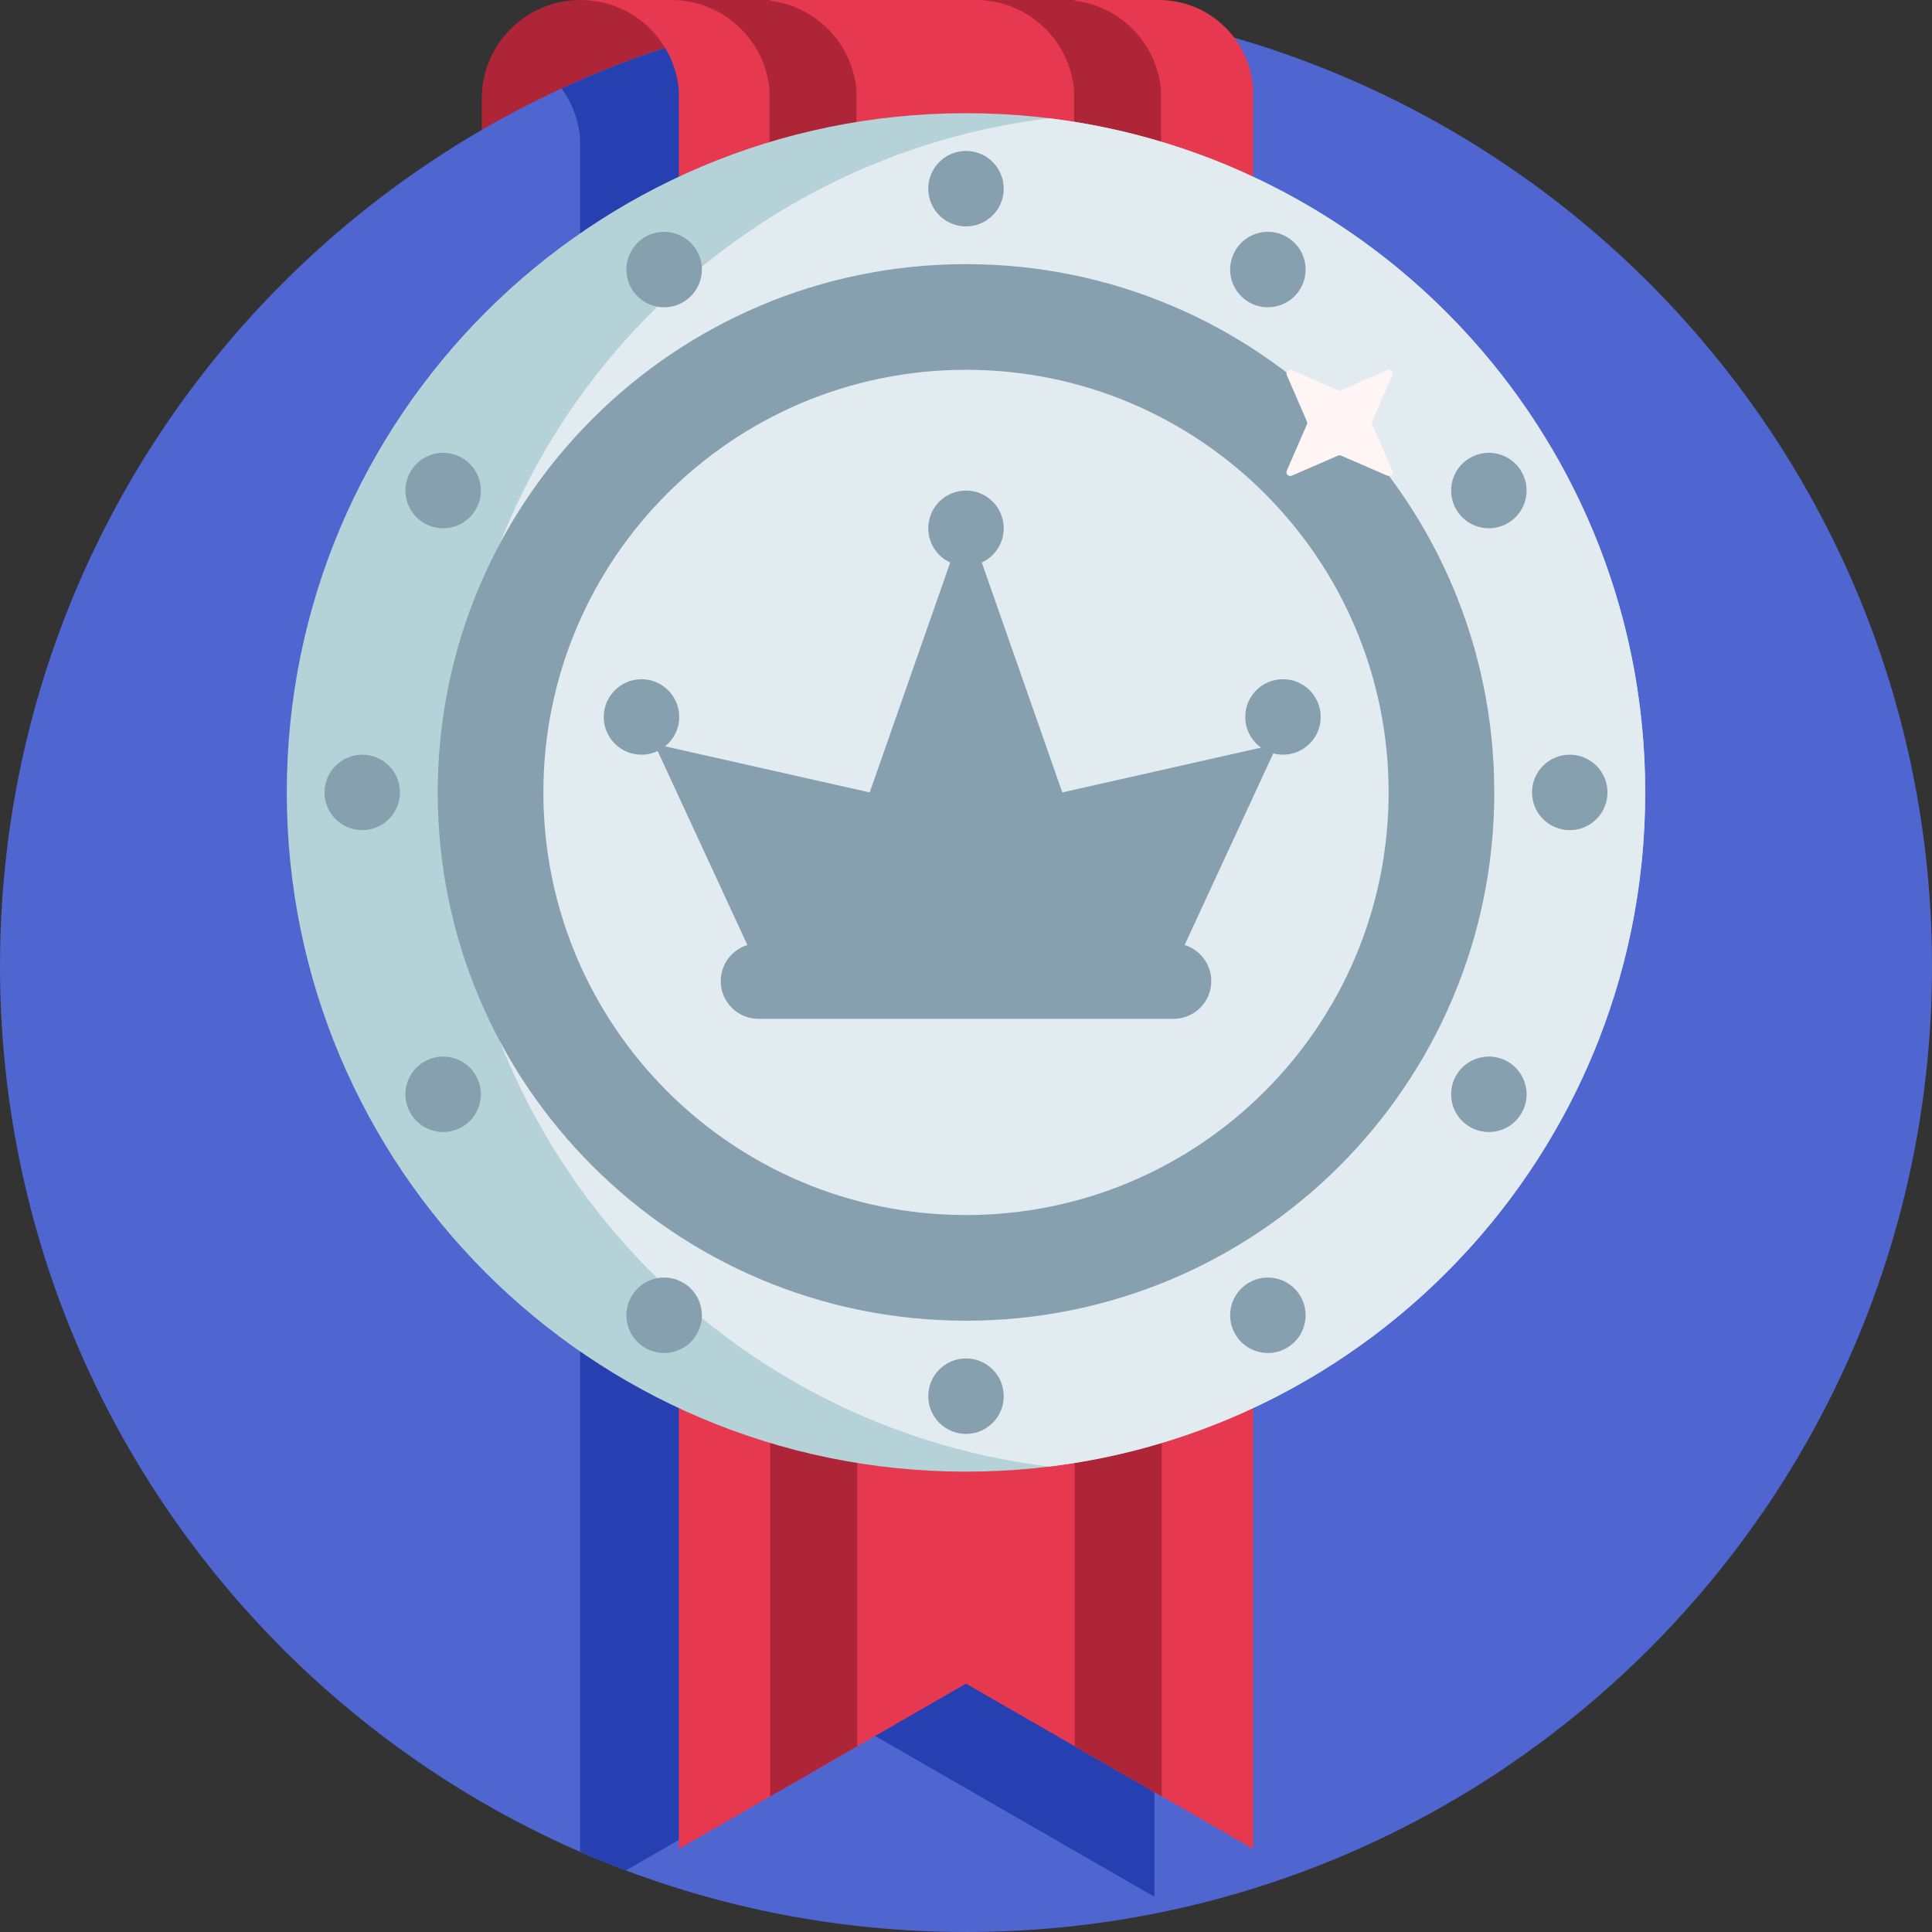
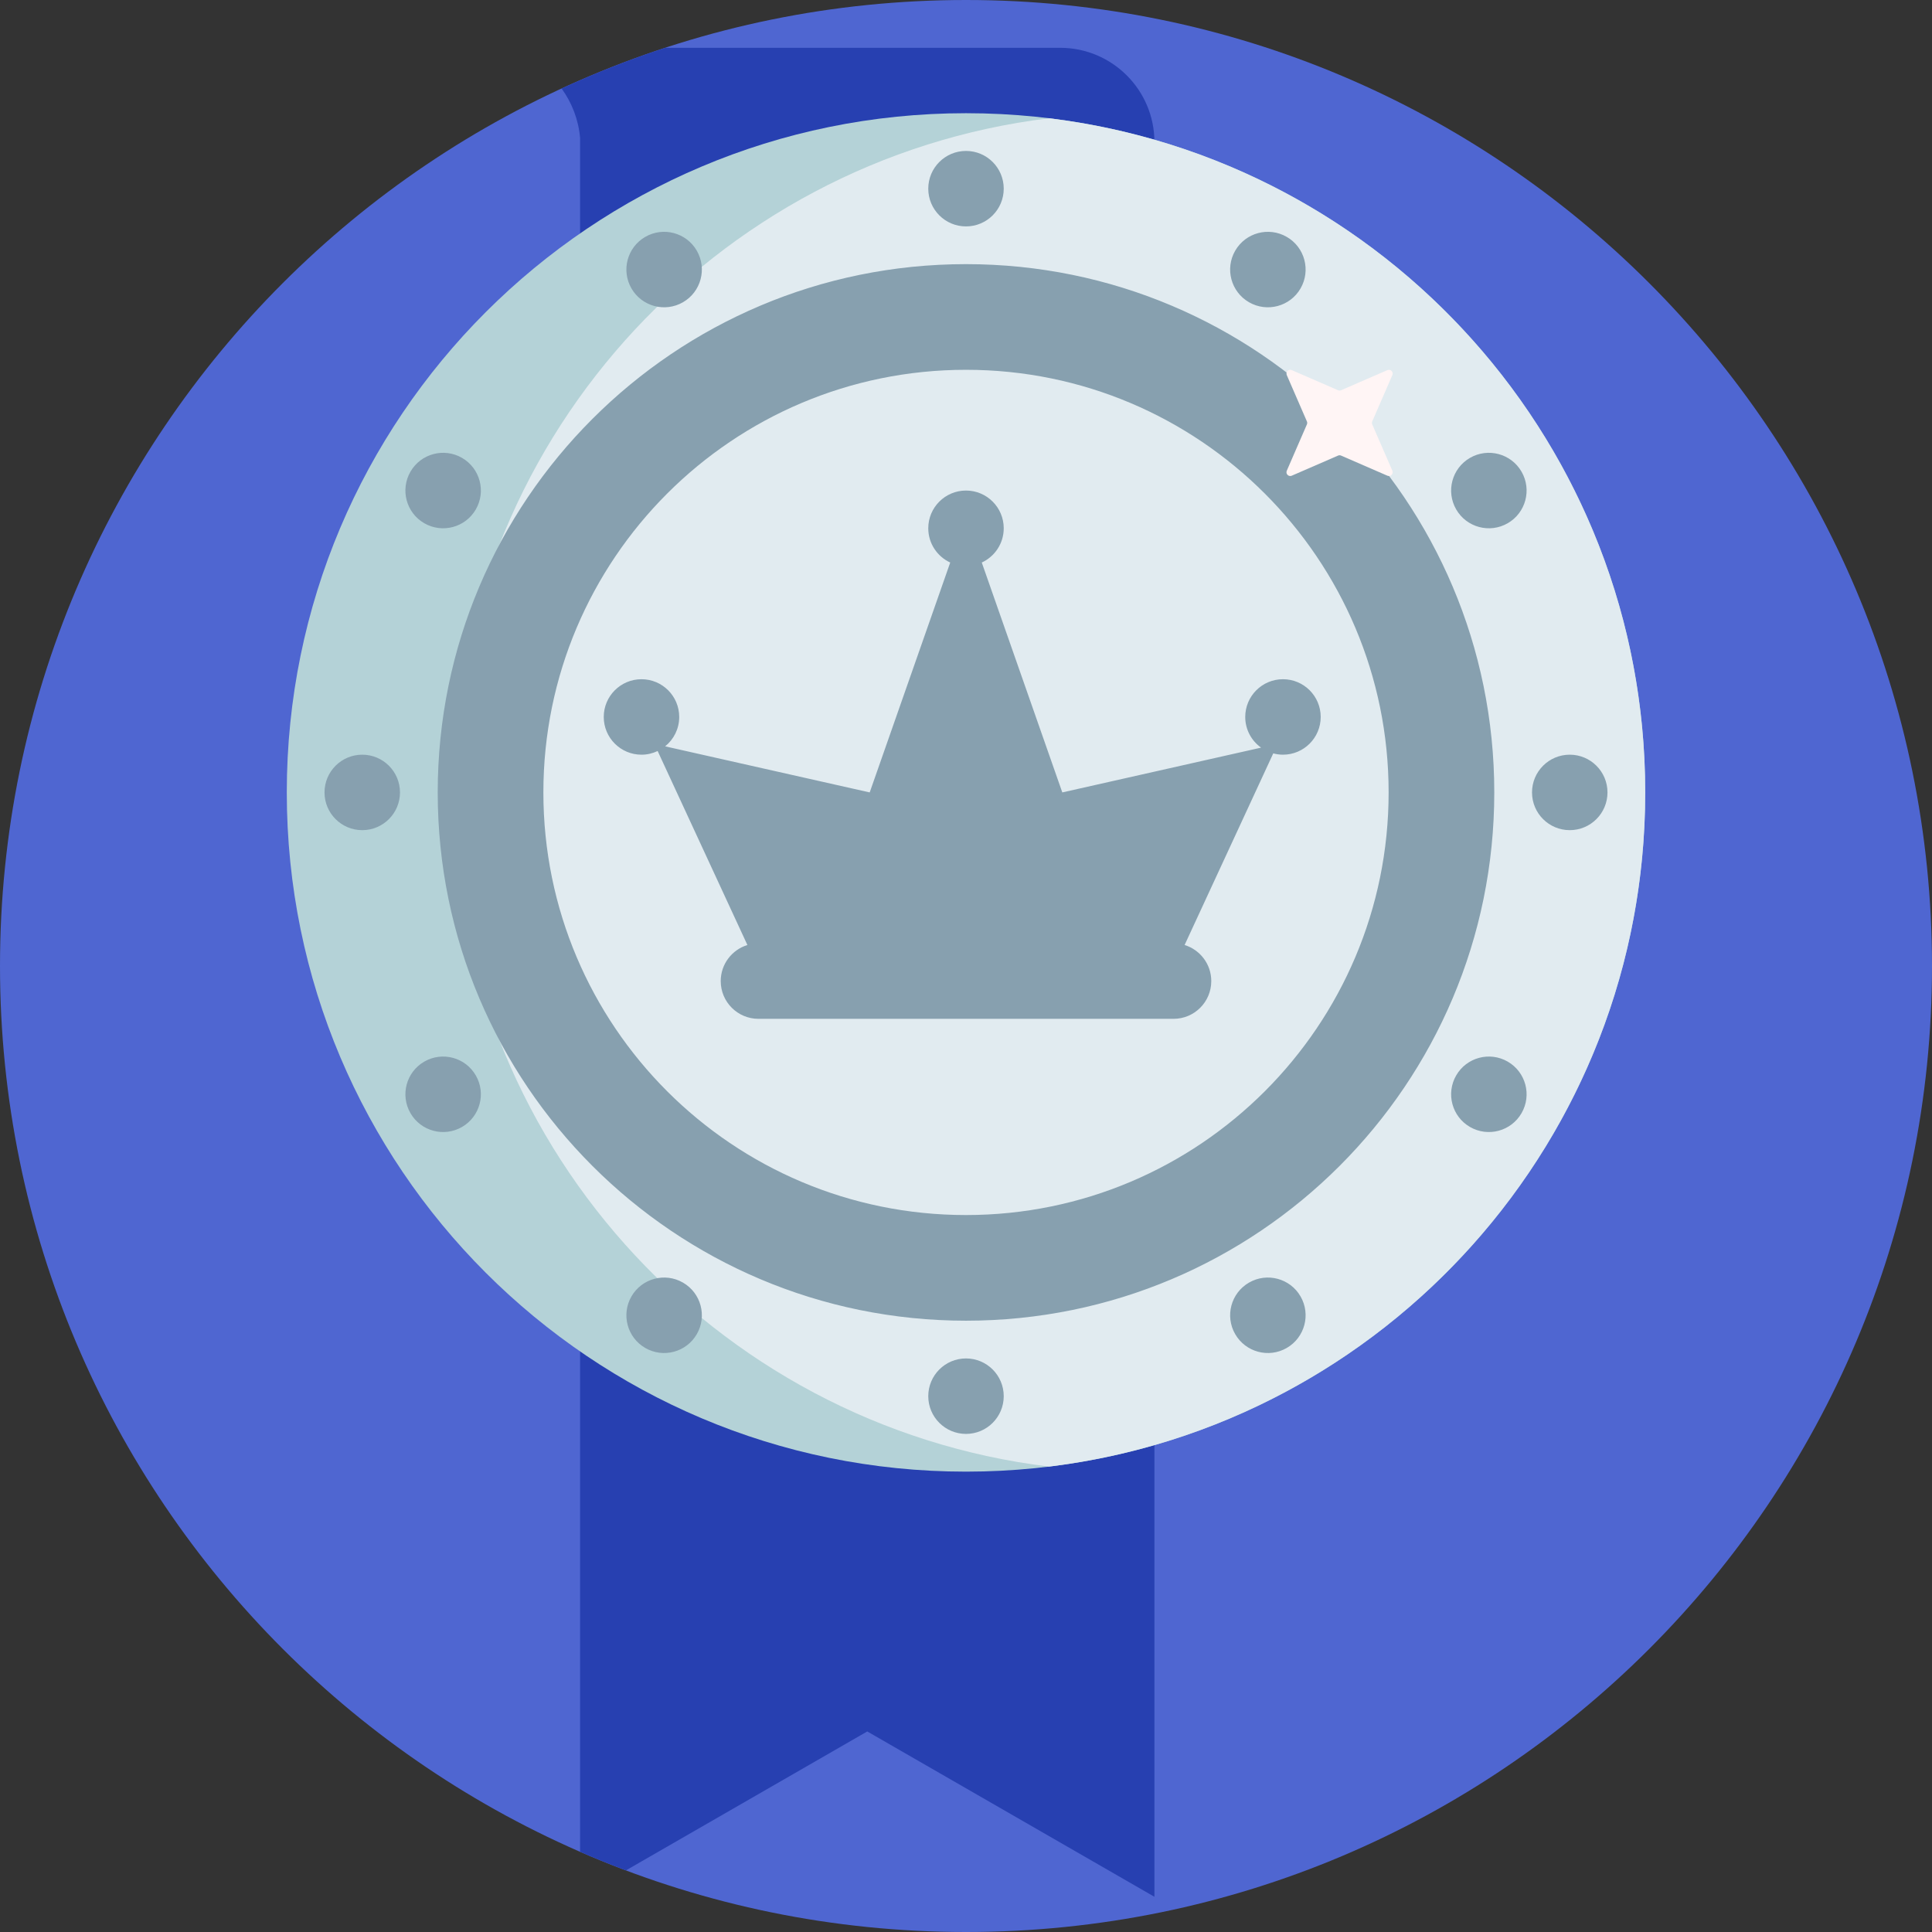
<svg xmlns="http://www.w3.org/2000/svg" version="1.1" id="Capa_1" x="0px" y="0px" viewBox="0 0 512 512" style="enable-background:new 0 0 512 512;" xml:space="preserve">
  <rect x="0" y="0" width="512" height="512" fill="#333333" stroke="none" />
-   <path style="fill:#AE2538;" d="M224.037,110h-96.371V26.167C127.667,11.715,139.382,0,153.833,0h44.037  c14.451,0,26.167,11.715,26.167,26.167L224.037,110L224.037,110z" />
  <path style="fill:#4F66D1;" d="M512,256c0,141.385-114.615,256-256,256S0,397.385,0,256S114.615,0,256,0S512,114.615,512,256z" />
  <path style="fill:#2740B1;" d="M305.935,37.667v465l-76.102-43.816l-63.949,36.819c-4.102-1.543-8.154-3.189-12.153-4.934V36.592  c-0.415-4.883-2.174-9.381-4.9-13.13c8.896-4.106,18.066-7.715,27.478-10.795h104.627C294.742,12.667,305.935,23.859,305.935,37.667  z" />
-   <path style="fill:#E63950;" d="M332.102,25v465L256,446.184L179.898,490V23.926C178.76,10.524,167.529,0,153.833,0h26.064H180  h127.102C320.909,0,332.102,11.193,332.102,25z" />
-   <path style="fill:#AE2538;" d="M227.173,50v412.781l-23.061,13.278V50h-0.182V23.926C202.792,10.524,191.562,0,177.866,0h26.064  h0.102h0.102v0.206c12.194,1.502,21.788,11.389,22.835,23.72V50H227.173z M307.684,50V23.926  c-1.047-12.331-10.641-22.217-22.835-23.72V0h-0.102h-0.102H258.58c13.696,0,24.927,10.524,26.064,23.926V50h0.182v412.781  l23.061,13.278V167.517V50H307.684z" />
  <path style="fill:#B4D2D7;" d="M436,210c0,99.411-80.589,180-180,180S76,309.411,76,210S156.589,30,256,30S436,110.589,436,210z" />
  <path style="fill:#E1EBF0;" d="M436,210c0,91.963-68.967,167.809-158,178.66C188.967,377.809,120,301.963,120,210  S188.967,42.191,278,31.34C367.033,42.191,436,118.037,436,210z" />
  <path style="fill:#87A0AF;" d="M256,70c-77.32,0-140,62.68-140,140s62.68,140,140,140s140-62.68,140-140S333.32,70,256,70z M256,322  c-61.856,0-112-50.144-112-112S194.144,98,256,98s112,50.144,112,112S317.856,322,256,322z M246,50c0-5.523,4.477-10,10-10  c5.523,0,10,4.477,10,10s-4.477,10-10,10S246,55.523,246,50z M266,370c0,5.523-4.477,10-10,10s-10-4.477-10-10s4.477-10,10-10  C261.523,360,266,364.477,266,370z M106,210c0,5.523-4.477,10-10,10s-10-4.477-10-10s4.477-10,10-10S106,204.477,106,210z M426,210  c0,5.523-4.477,10-10,10s-10-4.477-10-10s4.477-10,10-10S426,204.477,426,210z M167.34,76.436c-2.761-4.783-1.123-10.899,3.66-13.66  c4.783-2.762,10.899-1.123,13.66,3.66s1.123,10.899-3.66,13.66S170.101,81.219,167.34,76.436z M344.66,343.564  c2.761,4.783,1.123,10.899-3.66,13.66c-4.783,2.762-10.899,1.123-13.66-3.66c-2.761-4.783-1.123-10.899,3.66-13.66  S341.899,338.781,344.66,343.564z M126.096,285c2.761,4.783,1.123,10.899-3.66,13.66c-4.783,2.762-10.899,1.123-13.66-3.66  c-2.761-4.783-1.123-10.899,3.66-13.66C117.219,278.578,123.335,280.217,126.096,285z M403.224,125  c2.761,4.783,1.123,10.899-3.66,13.66c-4.783,2.762-10.899,1.123-13.66-3.66c-2.761-4.783-1.123-10.899,3.66-13.66  C394.347,118.578,400.463,120.217,403.224,125z M108.776,125c2.761-4.783,8.877-6.422,13.66-3.66  c4.783,2.761,6.422,8.877,3.66,13.66c-2.761,4.783-8.877,6.422-13.66,3.66C107.653,135.899,106.014,129.783,108.776,125z   M403.224,295c-2.761,4.783-8.877,6.422-13.66,3.66c-4.783-2.761-6.422-8.877-3.66-13.66c2.761-4.783,8.877-6.422,13.66-3.66  C404.347,284.101,405.986,290.217,403.224,295z M184.66,353.564c-2.761,4.783-8.877,6.422-13.66,3.66  c-4.783-2.761-6.422-8.877-3.66-13.66c2.761-4.783,8.877-6.421,13.66-3.66S187.422,348.781,184.66,353.564z M327.34,66.436  c2.761-4.783,8.877-6.422,13.66-3.66c4.783,2.761,6.422,8.877,3.66,13.66c-2.761,4.783-8.877,6.421-13.66,3.66  S324.578,71.219,327.34,66.436z M350,190c0,5.523-4.477,10-10,10c-0.891,0-1.751-0.128-2.573-0.347l-23.496,50.785  c4.092,1.253,7.069,5.059,7.069,9.562c0,5.523-4.477,10-10,10h-6.119h-97.763H201c-5.523,0-10-4.477-10-10  c0-4.502,2.977-8.308,7.069-9.562l-23.786-51.412c-1.3,0.618-2.748,0.974-4.283,0.974c-5.523,0-10-4.477-10-10s4.477-10,10-10  s10,4.477,10,10c0,3.149-1.458,5.954-3.733,7.787L230.479,210l21.341-60.925c-3.433-1.584-5.82-5.047-5.82-9.075  c0-5.523,4.477-10,10-10c5.523,0,10,4.477,10,10c0,4.028-2.387,7.491-5.82,9.075L281.521,210l52.676-11.867  C331.659,196.319,330,193.356,330,190c0-5.523,4.477-10,10-10S350,184.477,350,190z" />
  <path style="fill:#FFF5F5;" d="M368.99,124.75c0.361,0.833-0.483,1.677-1.316,1.316l-12.276-5.332c-0.254-0.111-0.543-0.111-0.797,0  l-12.276,5.332c-0.832,0.361-1.677-0.483-1.316-1.316l5.332-12.276c0.11-0.254,0.11-0.542,0-0.797l-5.332-12.276  c-0.362-0.832,0.483-1.677,1.316-1.315l12.276,5.332c0.254,0.11,0.543,0.11,0.797,0l12.276-5.332  c0.832-0.361,1.677,0.483,1.316,1.315l-5.332,12.276c-0.11,0.254-0.11,0.543,0,0.797L368.99,124.75z" />
  <g>
</g>
  <g>
</g>
  <g>
</g>
  <g>
</g>
  <g>
</g>
  <g>
</g>
  <g>
</g>
  <g>
</g>
  <g>
</g>
  <g>
</g>
  <g>
</g>
  <g>
</g>
  <g>
</g>
  <g>
</g>
  <g>
</g>
</svg>